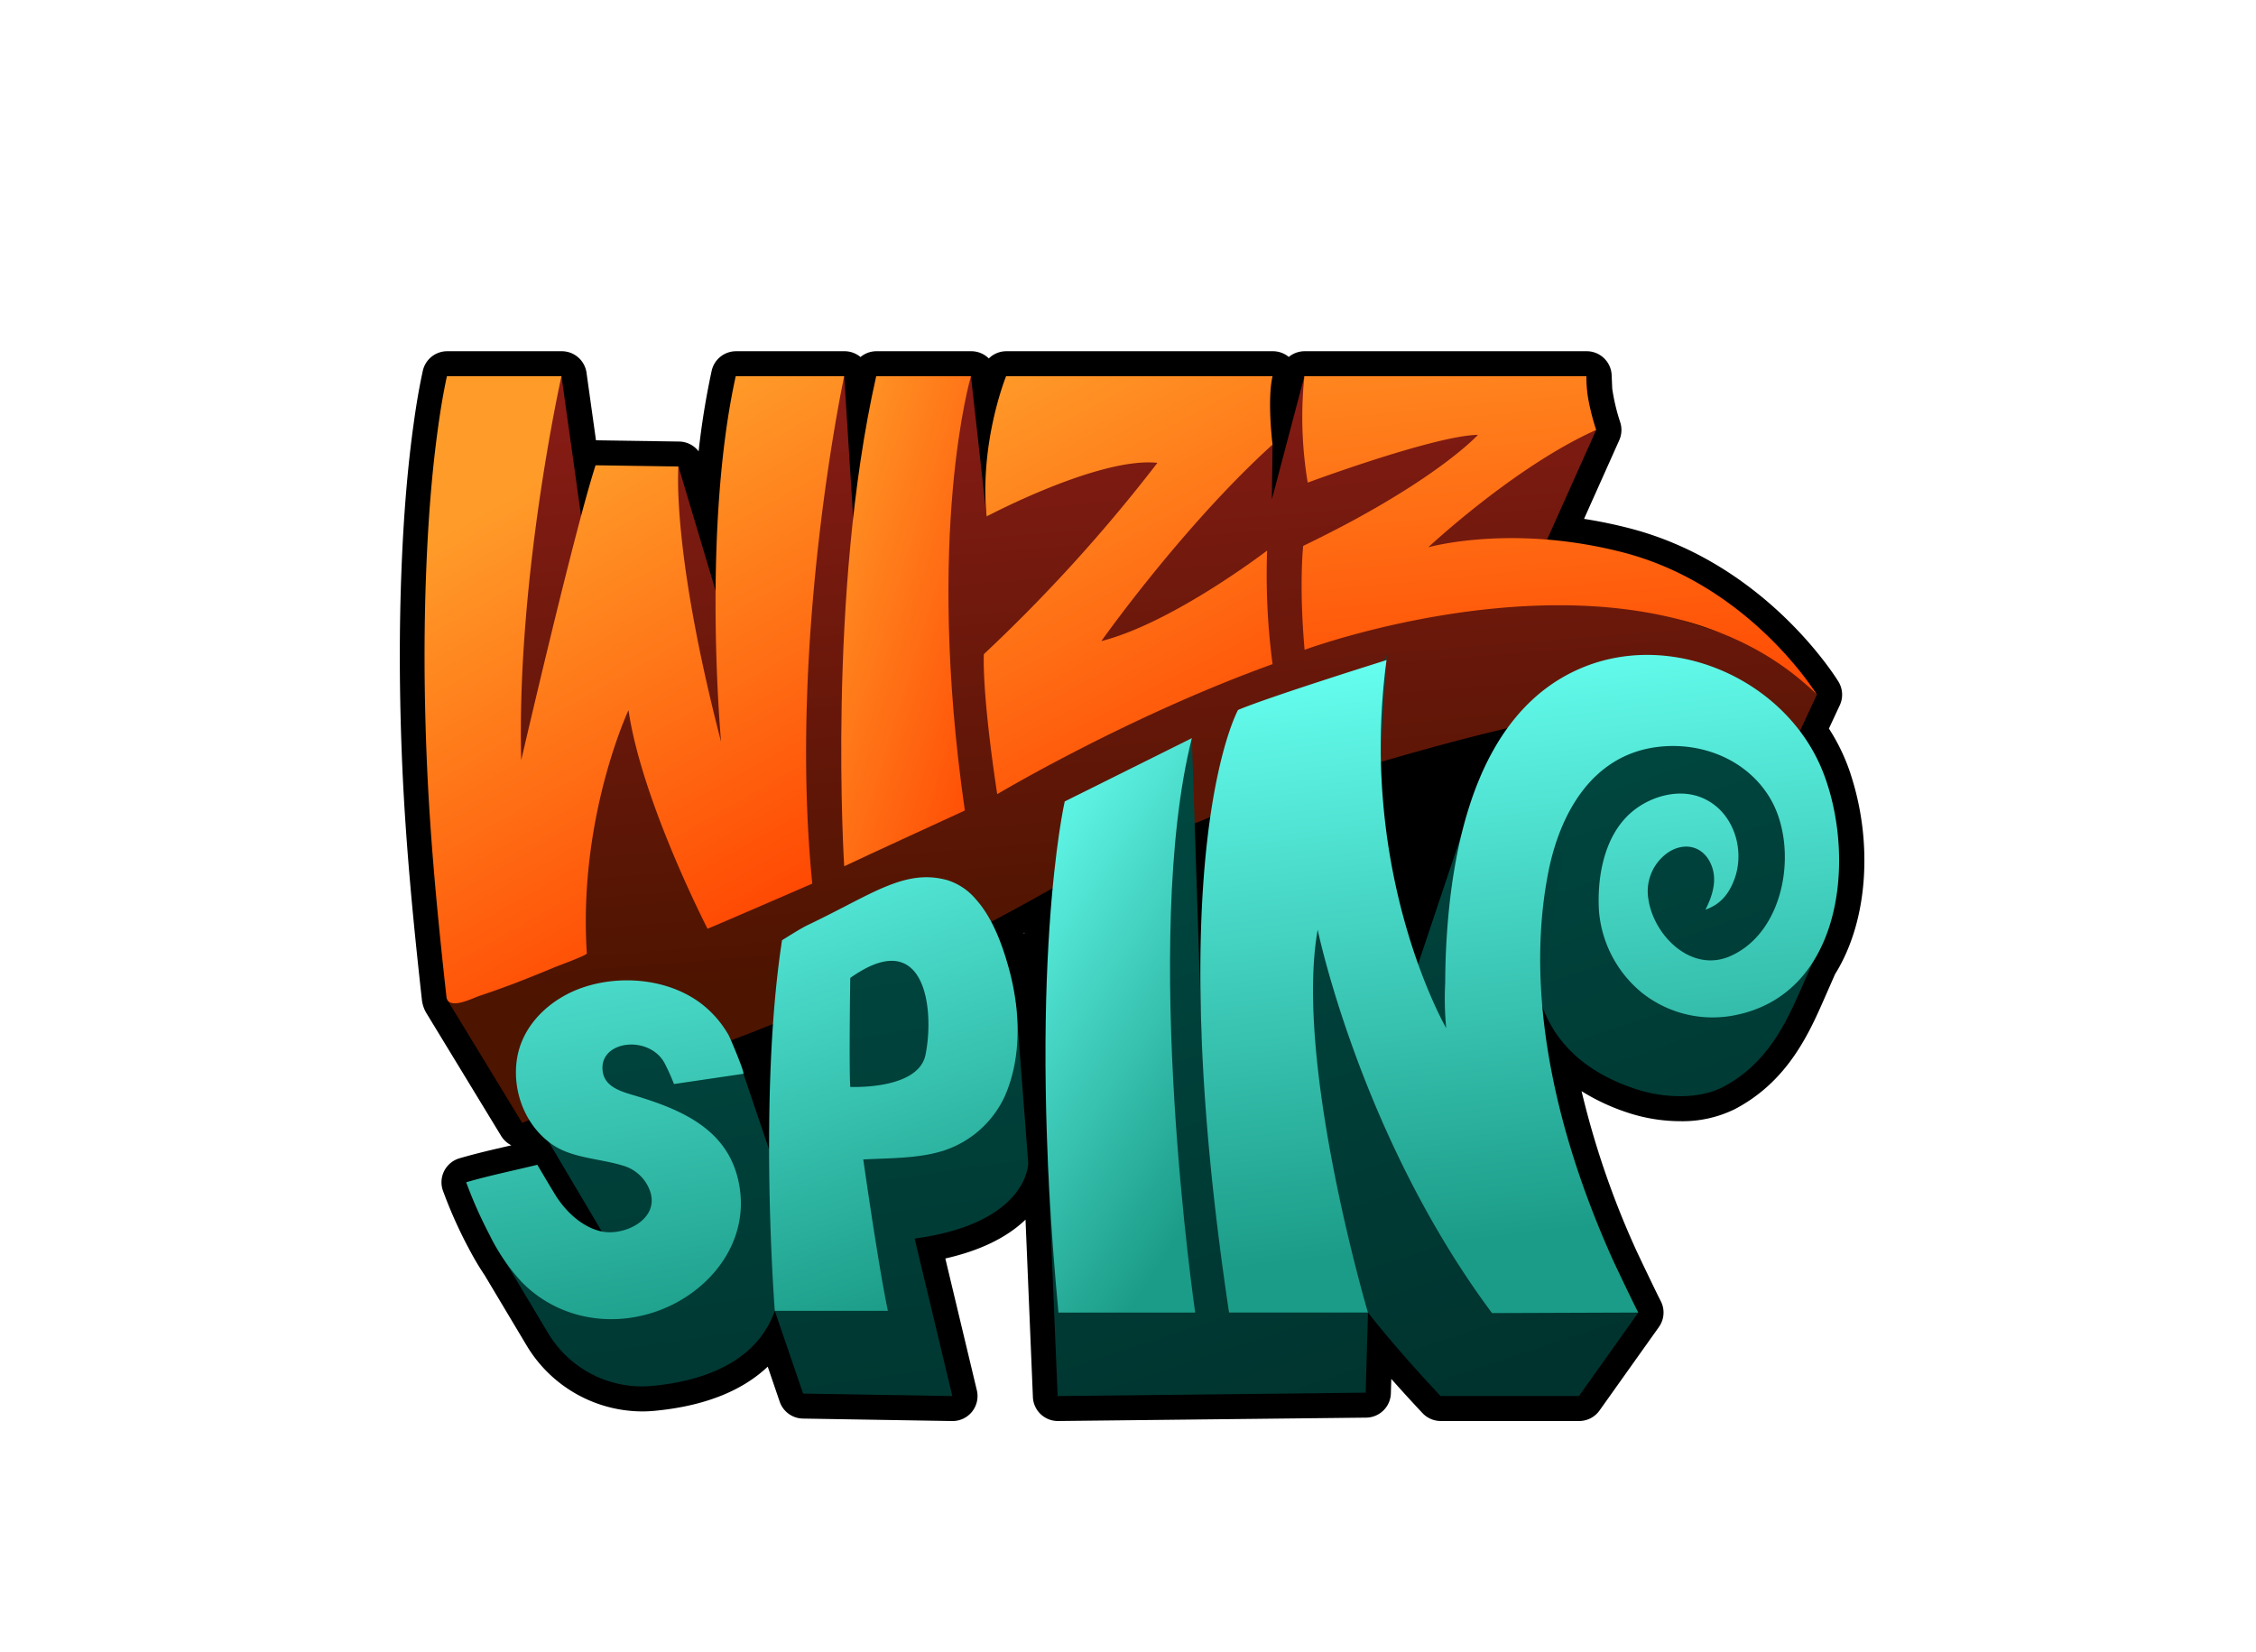
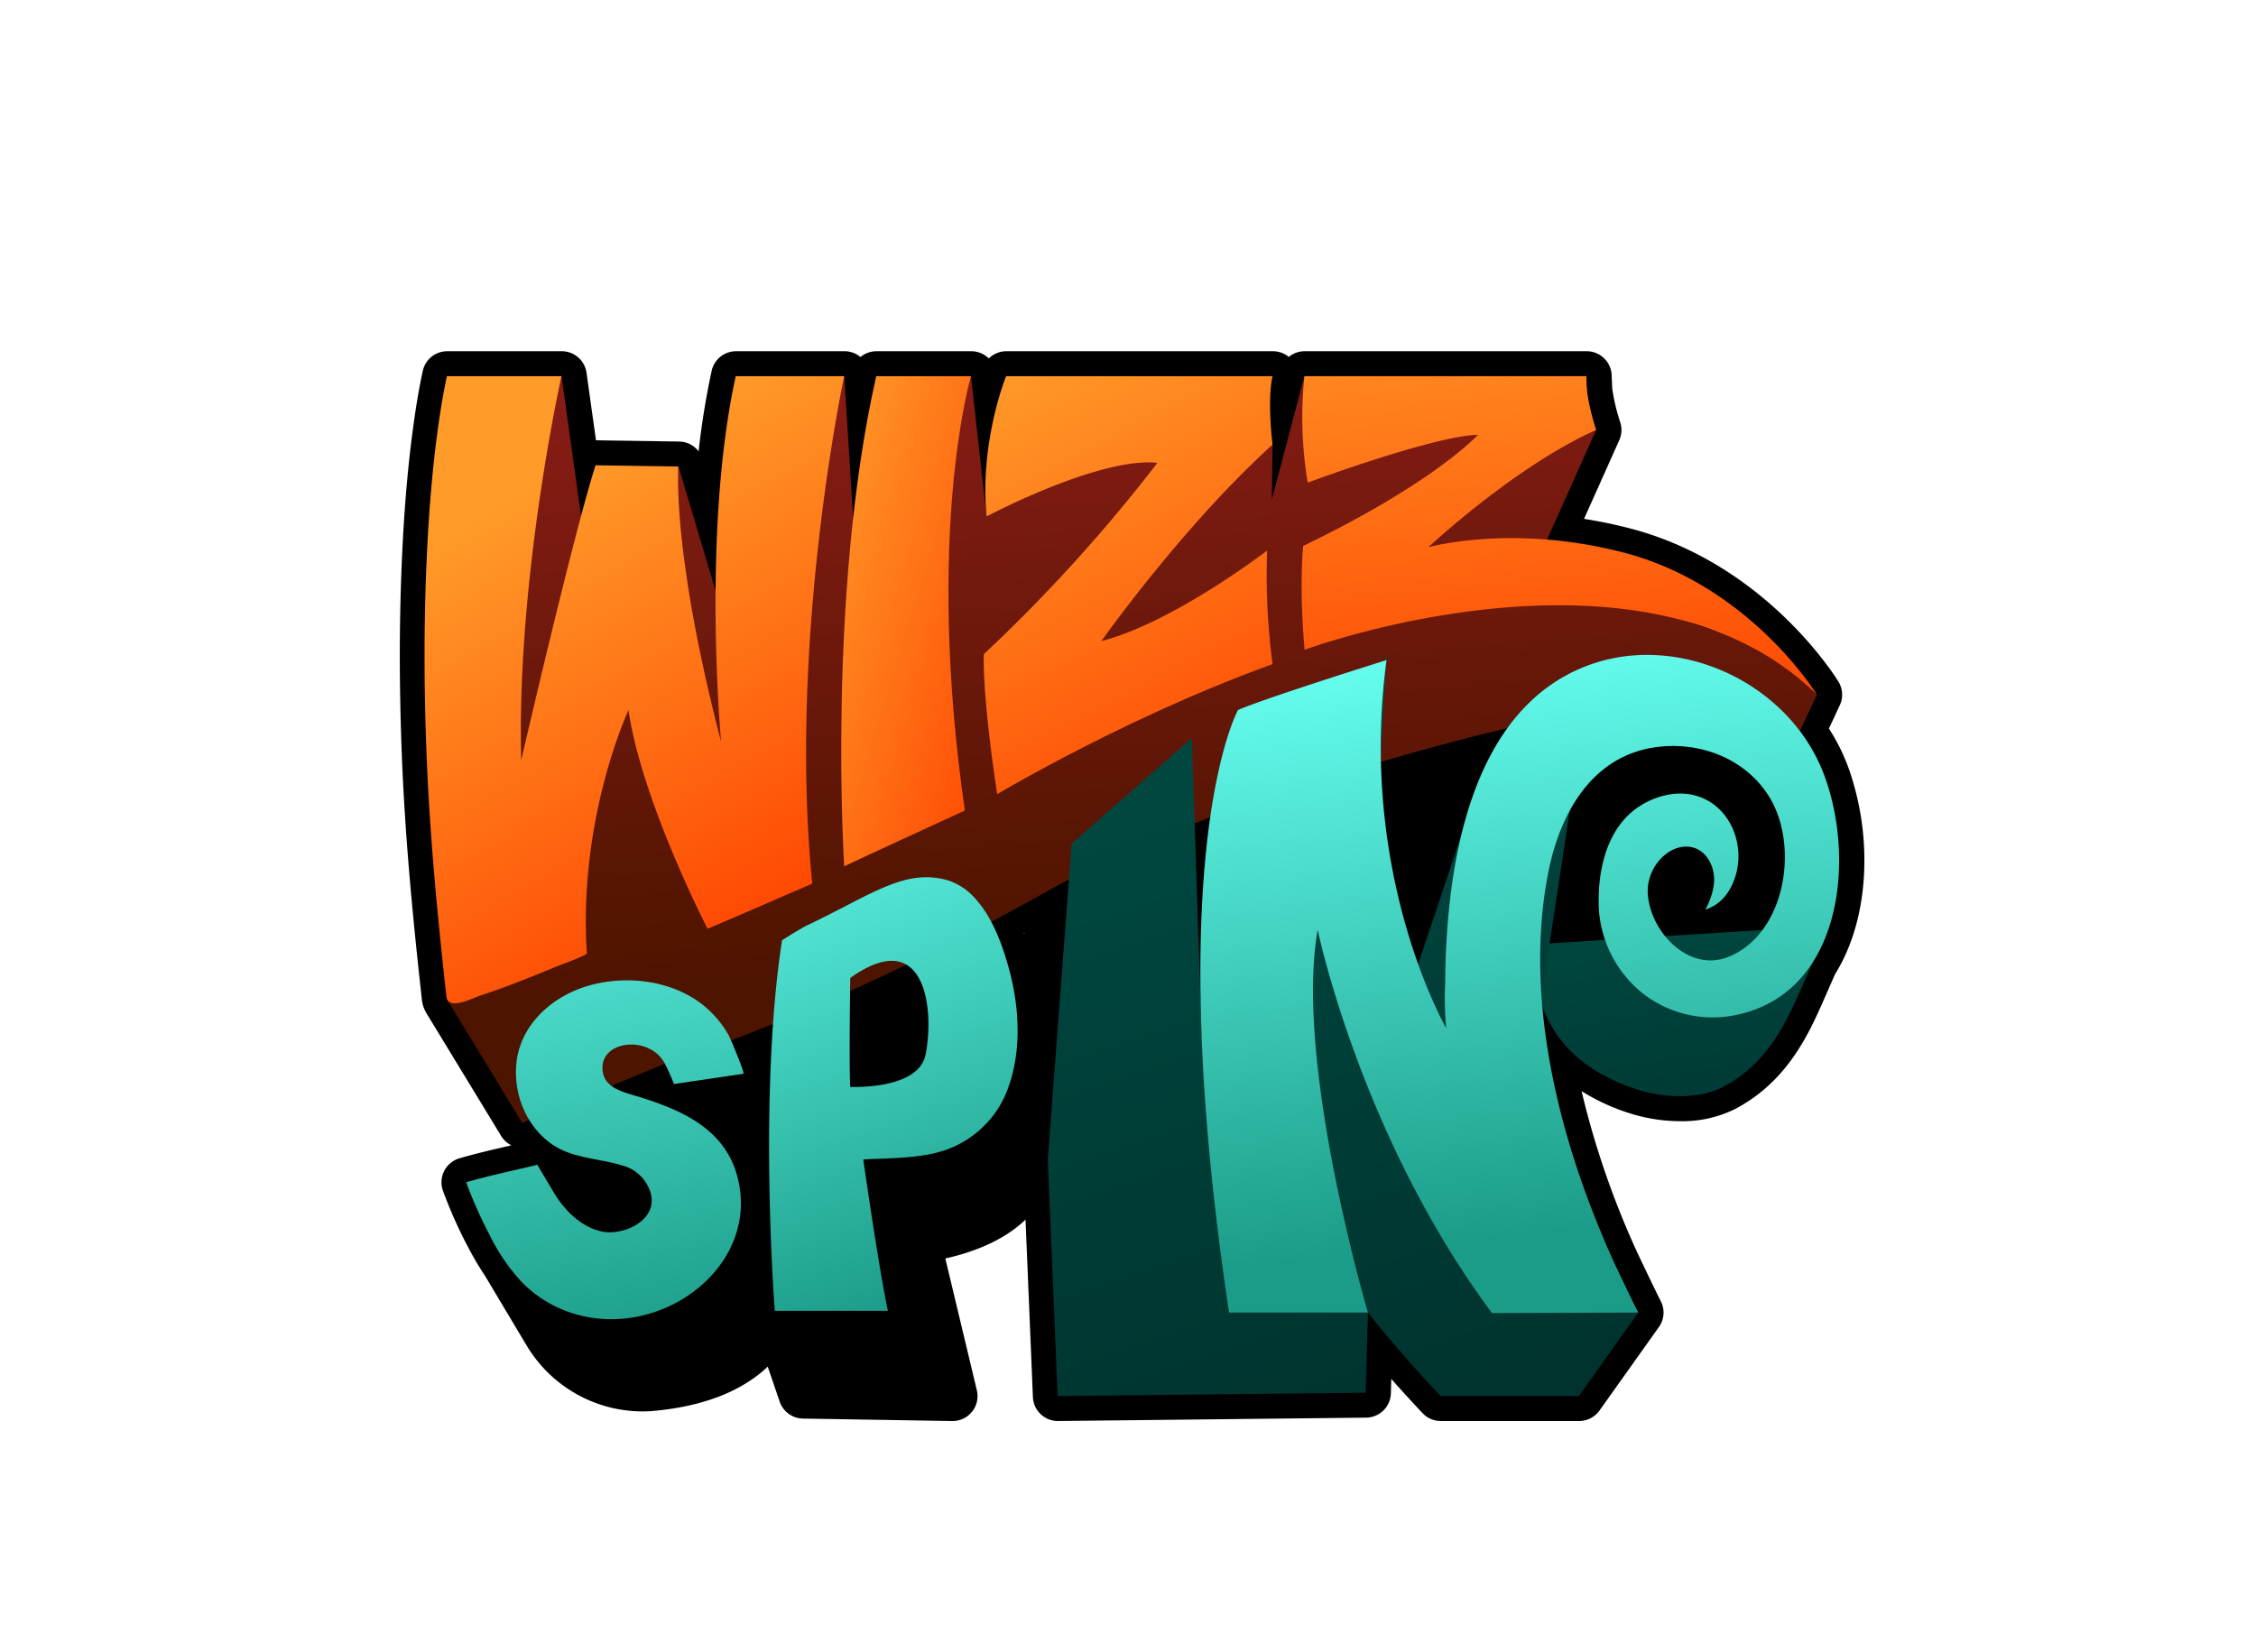
<svg xmlns="http://www.w3.org/2000/svg" xmlns:xlink="http://www.w3.org/1999/xlink" viewBox="59.258 13.268 647.131 474.01" style="max-height: 500px" width="647.131" height="474.01">
  <defs>
    <clipPath id="clip-path">
      <rect fill="#060652" height="535" width="768" data-name="Rectangle 28162" id="Rectangle_28162" />
    </clipPath>
    <linearGradient gradientUnits="objectBoundingBox" y2="0.768" x2="0.52" y1="-0.043" x1="0.403" id="linear-gradient">
      <stop stop-color="#8a1c16" offset="0" />
      <stop stop-color="#4d1400" offset="1" />
    </linearGradient>
    <linearGradient gradientUnits="objectBoundingBox" y2="1.627" x2="0.775" y1="-0.03" x1="0.322" id="linear-gradient-2">
      <stop stop-color="#004740" offset="0" />
      <stop stop-color="#00332e" offset="1" />
    </linearGradient>
    <linearGradient xlink:href="#linear-gradient-2" y2="1.298" x2="0.648" y1="-0.115" x1="0.401" id="linear-gradient-3" />
    <linearGradient xlink:href="#linear-gradient-2" y2="1.021" x2="0.596" y1="0.167" x1="0.37" id="linear-gradient-4" />
    <linearGradient gradientUnits="objectBoundingBox" y2="0.995" x2="0.579" y1="-0.308" x1="0.315" id="linear-gradient-5">
      <stop stop-color="#66fff0" offset="0" />
      <stop stop-color="#1b9c88" offset="1" />
    </linearGradient>
    <linearGradient xlink:href="#linear-gradient-5" y2="0.944" x2="0.73" y1="-0.039" x1="0.292" id="linear-gradient-6" />
    <linearGradient xlink:href="#linear-gradient-5" y2="0.881" x2="0.549" y1="0.023" x1="0.447" id="linear-gradient-7" />
    <linearGradient xlink:href="#linear-gradient-5" y2="1.066" x2="0.589" y1="-0.601" x1="0.353" id="linear-gradient-8" />
    <linearGradient gradientUnits="objectBoundingBox" y2="0.967" x2="0.705" y1="0.121" x1="0.384" id="linear-gradient-9">
      <stop stop-color="#ff9b29" offset="0" />
      <stop stop-color="#ff4200" offset="1" />
    </linearGradient>
    <linearGradient xlink:href="#linear-gradient-9" y2="1.102" x2="1.089" y1="0.019" x1="0.05" id="linear-gradient-10" />
    <linearGradient xlink:href="#linear-gradient-9" y2="1.157" x2="0.765" y1="-0.113" x1="0.298" id="linear-gradient-11" />
    <linearGradient xlink:href="#linear-gradient-9" y2="1.216" x2="0.548" y1="-0.451" x1="0.286" id="linear-gradient-12" />
  </defs>
  <g clip-path="url(#clip-path)" data-name="Logo 768 X 535" id="Logo_768_X_535">
    <g transform="translate(173.948 114.035)" id="wizz-spin-logo-final">
      <g transform="translate(0 0)" id="Layer_2-2">
        <path transform="translate(0.004 -0.01)" d="M416.123,121.2c-.231-.685-.47-1.354-.709-2,0-.016-.016-.032-.016-.048a56.186,56.186,0,0,0-5.47-10.885l3.121-6.7a7.155,7.155,0,0,0-.382-6.752c-.844-1.386-21.141-34.009-59.959-44.018-4.284-1.107-8.639-2.007-13.019-2.691l10.1-22.574a7.18,7.18,0,0,0,.239-5.255,57.052,57.052,0,0,1-2.253-9.515l-.167-3.886A7.164,7.164,0,0,0,340.453.01h-80.9a7.143,7.143,0,0,0-4.563,1.64A7.123,7.123,0,0,0,250.427.01H173.985a7.172,7.172,0,0,0-5.04,2.07A7.136,7.136,0,0,0,163.9.01H136.727a7.152,7.152,0,0,0-4.587,1.664A7.136,7.136,0,0,0,127.554.01H96.444a7.173,7.173,0,0,0-7,5.622,226.984,226.984,0,0,0-3.742,23.1,7.145,7.145,0,0,0-5.59-2.811l-23.769-.35h-.08L53.549,6.181A7.17,7.17,0,0,0,46.454.01H13.584a7.165,7.165,0,0,0-7,5.638C5.613,10.115,4.785,14.837,4,20.53,2.277,32.785,1.13,46.329.5,61.912c-.725,18-.669,36.437.167,56.384,1.019,23.9,3.416,47.553,5.63,67.524a.271.271,0,0,0,.008.08,9.539,9.539,0,0,0,1.33,4.037l21.42,35.2a7.19,7.19,0,0,0,2.938,2.7c-.247.056-.494.111-.733.167-4.6,1.059-9.364,2.158-14.142,3.551a7.168,7.168,0,0,0-4.73,9.364,130.577,130.577,0,0,0,7.063,15.9c0,.016.016.024.024.04l.39.733.032.064a6.561,6.561,0,0,0,.334.613,78.541,78.541,0,0,0,4.133,6.9L36.4,285.314a38.8,38.8,0,0,0,33.085,18.864c1.178,0,2.373-.056,3.543-.167,15.957-1.5,26.086-6.593,32.5-12.677l3.432,10.049a7.176,7.176,0,0,0,6.665,4.849l42.8.709h.119a7.166,7.166,0,0,0,6.967-8.839l-9.038-37.8c9.9-2.238,17.606-5.964,23-11.148l2.118,50.906a7.165,7.165,0,0,0,7.158,6.872h.08l88.354-.971A7.167,7.167,0,0,0,284.276,299l.119-4.149c2.588,2.922,5.574,6.211,8.958,9.818a7.176,7.176,0,0,0,5.224,2.261h39.71a7.16,7.16,0,0,0,5.837-3.01l17.04-23.96a7.171,7.171,0,0,0,.462-7.565c-.8-1.481-6.394-13.17-7.182-14.93A248.3,248.3,0,0,1,338.98,212.3a60.042,60.042,0,0,0,13.218,6.155,48.453,48.453,0,0,0,15.066,2.46,33.994,33.994,0,0,0,15.671-3.456c15.265-7.995,21.348-21.858,25.791-31.978l.94-2.142c.677-1.529,1.346-3.066,2.015-4.594,4.841-7.764,7.708-17.566,8.305-28.387a79.512,79.512,0,0,0-3.878-29.159ZM179,166.893c.048-.024.1-.056.143-.08-.008.127-.016.263-.024.39-.04-.1-.08-.207-.119-.319Z" data-name="Path 502338" id="Path_502338" />
        <path fill="url(#linear-gradient)" transform="translate(-3.489 -1.842)" d="M409.965,100.372l-13.632,29.311s-16.164-27.041-39.3-25.568c-28.968,1.847-69.658,14.819-103.213,24.8-12.693,3.782-51.567,20.448-63.089,26.986-62.762,35.617-111.207,50.348-111.207,50.348L38.584,223.229,17.14,187.994,39.014,17.345,49.859,9,57.24,61.6l13.537-.43L83.422,34.919l10.7,35.8,7.971-1.752L130.959,9l3.5,55.206L167.317,9l4.491,40.244L210.164,24.7l43.668,3.918-.207,15.766L262.965,9h80.9l.589,13.983,2.206,1.441L328.347,65.336l68.041,21.675,13.568,13.361Z" data-name="Path 502339" id="Path_502339" />
      </g>
      <g transform="translate(26.296 87.12)" id="Layer_3">
-         <path fill="url(#linear-gradient-2)" transform="translate(-109.606 -113.77)" d="M493.21,191.494q-3.894,8.874-7.8,17.741c-4.595,10.447-9.937,21.9-22.55,28.507-6.609,3.464-16.586,3.4-25.154.549-34.55-11.482-28.331-41.526-28.331-41.526l5.566-60.286,52.076-5.709,13.553,27.1,12.637,33.619Z" data-name="Path 502340" id="Path_502340" />
-         <path fill="url(#linear-gradient-3)" transform="translate(-33.02 -130.934)" d="M186.979,276.827s0,17.152-32.583,21.563l10.813,45.188-42.808-.709-8.114-23.737c-5.478,15.376-21.667,20.273-35.275,21.547a31.4,31.4,0,0,1-29.8-15.241L33.02,298.358l31.636-2.007L40.5,255.558l28.132-18.752,36.652,14.309,7.381,21.794,12.167-52.2,32.846-5.693L183.452,230.9,187,276.827Z" data-name="Path 502341" id="Path_502341" />
+         <path fill="url(#linear-gradient-2)" transform="translate(-109.606 -113.77)" d="M493.21,191.494q-3.894,8.874-7.8,17.741c-4.595,10.447-9.937,21.9-22.55,28.507-6.609,3.464-16.586,3.4-25.154.549-34.55-11.482-28.331-41.526-28.331-41.526Z" data-name="Path 502340" id="Path_502340" />
        <path fill="url(#linear-gradient-4)" transform="translate(-73.847 -109.42)" d="M233.42,254.23l2.827,67.834,88.354-.971.669-23s7.127,9.4,20.8,23.96h39.71l17.04-23.96-22.694-7.62-7.995-63.885L388.2,120.823l-30.067,22.12L336.29,208.15l-9.555-32.368,3.87-66.361L277.557,218.852,274.738,133.3l-34.479,30.25-6.84,90.671" data-name="Path 502342" id="Path_502342" />
      </g>
      <g transform="translate(7.09 7.15)" id="Layer_1-2">
        <path fill="url(#linear-gradient-5)" transform="translate(-34.187 -45.772)" d="M192.358,195.893a17.525,17.525,0,0,0-8.122-5.494c-12.39-3.5-21.905,4.212-40.339,12.955-1.847.876-7.166,4.26-7.166,4.26-6.888,44.623-2.078,106.326-2.078,106.326h32.44c-2.795-13.306-7.055-43.437-7.055-43.437,7.6-.422,16.26-.215,23.554-2.7a29.306,29.306,0,0,0,17.016-15.4c5.072-11.466,4.419-25.226,1.091-37.074C199.907,208.944,197.151,201.22,192.358,195.893ZM177.89,240.468c-2.054,10.168-21.587,9.221-21.587,9.221-.382-5.932,0-31.262,0-31.262a36.843,36.843,0,0,1,3.368-2.166C178.081,205.727,180.4,228.055,177.89,240.468Z" data-name="Path 502343" id="Path_502343" />
-         <path fill="url(#linear-gradient-6)" transform="translate(-54.471 -35.562)" d="M274.568,139.42l-36.461,18.155s-11.124,48.366-1.8,146.649h39.224s-15.583-106.716-.963-164.8Z" data-name="Path 502344" id="Path_502344" />
        <path fill="url(#linear-gradient-7)" transform="translate(-65.84 -29.45)" d="M341.8,110.909s-33.8,10.574-42.608,14.309c0,0-22.495,40.275-2.58,172.879h39.837s-21.189-71.672-14.413-109.814c0,0,12.294,59.33,50.006,109.973L414,298.1c-1-1.823-6.681-13.744-7.429-15.408-8.926-19.97-15.83-41.04-18.975-62.73-2.3-15.9-2.516-32.193.557-48.007,3.289-16.865,12.454-33.674,31.182-36.095,12.486-1.616,25.481,3.352,32.233,14.285,8.536,13.823,4.905,38.778-11.331,45.762-11.012,4.738-21.73-5.861-23.323-16.308a13.514,13.514,0,0,1,5.972-13.712c4.387-2.675,9.332-1.688,11.713,3.05,2.277,4.523.828,9.34-1.33,13.576,4.133-1.441,6.609-4.292,8.218-8.5,3.5-9.141-.557-20.663-10.145-23.952-6.689-2.293-14.691.295-19.787,4.945-7.429,6.784-9.4,18.29-8.831,27.885a33.887,33.887,0,0,0,12.454,23.57,32.6,32.6,0,0,0,26.97,6.251c29.7-6.219,33.953-42.943,25.839-66.935-.207-.621-.422-1.234-.653-1.839-9.914-26.771-42.728-41.9-69.347-30.879-29.494,12.215-37.162,49.09-38.946,77.445q-.406,6.486-.422,12.979a86.183,86.183,0,0,0,.287,13.019S333.5,172.675,341.787,110.9Z" data-name="Path 502345" id="Path_502345" />
        <path fill="url(#linear-gradient-8)" transform="translate(-11.956 -53.342)" d="M83.541,256.431s19.851-2.93,19.867-2.93c.526-.08-3.75-10.256-4.252-11.14a30.221,30.221,0,0,0-7.835-9c-9.4-7.135-23.172-8.369-34.152-4.555-9.149,3.177-17.168,10.582-18.7,20.408-1.465,9.388,2.5,19.58,10.559,24.852,5.558,3.639,13.385,3.8,19.66,5.725a11.6,11.6,0,0,1,7.955,7.366c2.819,8.058-7.373,12.947-13.855,11.578-5.558-1.171-10.28-5.661-13.226-10.336-1.059-1.688-5.255-8.8-5.255-8.8-6.721,1.648-13.576,3.042-20.408,5.017a127.018,127.018,0,0,0,6.681,15.049,56.5,56.5,0,0,0,9.181,13.5c11,11.307,27.678,13.6,41.852,7.254,12.613-5.638,22.192-17.892,20.982-32.177a31.282,31.282,0,0,0-.422-3.105c-2.914-15.591-16.292-21.332-30.187-25.473-3.543-1.051-8.122-2.349-8.87-6.521-1.656-9.213,13.361-11.108,17.789-2.524,1.593,3.074,2.572,5.813,2.636,5.821Z" data-name="Path 502346" id="Path_502346" />
        <path fill="url(#linear-gradient-9)" transform="translate(-8.901 -8.99)" d="M15.31,9H48.172S35.241,66.728,36.634,119.162c0,0,15.034-65.024,21.324-84.6l23.769.35s-2.094,23.769,12.239,79.006c0,0-5.59-60.477,4.2-104.925h31.11s-16.2,75.582-9.149,145.59c0,0-25.783,11.2-30.043,12.947,0,0-18.832-36.485-22.678-62.706,0,0-14.468,30.8-11.952,69.785.032.549-8.5,3.647-9.468,4.061q-5.243,2.2-10.551,4.252c-3.535,1.354-7.1,2.644-10.7,3.838-1.967.653-7.7,3.655-9.261,1.242a2.64,2.64,0,0,1-.311-1.139c-2.476-22.3-4.634-44.615-5.59-67.038-.788-18.585-.924-37.21-.167-55.795.549-13.6,1.537-27.209,3.424-40.689.669-4.809,1.457-9.6,2.492-14.341Z" data-name="Path 502347" id="Path_502347" />
        <path fill="url(#linear-gradient-10)" transform="translate(-39.483 -8.992)" d="M169.044,9h27.177s-13.282,44.671-1.752,124.609c0,0-30.465,14-34.606,15.989,0,0-4.977-77.963,9.181-140.6Z" data-name="Path 502348" id="Path_502348" />
        <path fill="url(#linear-gradient-11)" transform="translate(-49.939 -8.992)" d="M216.758,9s-7.692,18.919-5.59,40.244c0,0,32.217-17.128,49-15.384A458.585,458.585,0,0,1,210.38,88.747s-.709,10.208,3.83,40.172c0,0,37.186-22.208,78.982-37.305a195.176,195.176,0,0,1-1.561-32.583S264.614,79.781,244.086,85c0,0,23.187-32.862,49.1-56.376,0,0-1.593-12.669,0-19.62H216.758Z" data-name="Path 502349" id="Path_502349" />
        <path fill="url(#linear-gradient-12)" transform="translate(-73.271 -8.99)" d="M325.656,9a114.442,114.442,0,0,0,.948,30.537s36.3-13.481,48.843-13.712c0,0-12.382,13.688-50.141,31.867,0,0-1.234,11.267.406,29.812,0,0,97.249-36.007,146.944,12.86,0,0-19.182-31.413-55.635-40.817C385.066,51.3,361.2,58.088,361.2,58.088S385.934,34.9,409.352,24.414c0,0-3.145-9.173-2.795-15.424h-80.9Z" data-name="Path 502350" id="Path_502350" />
      </g>
    </g>
  </g>
</svg>